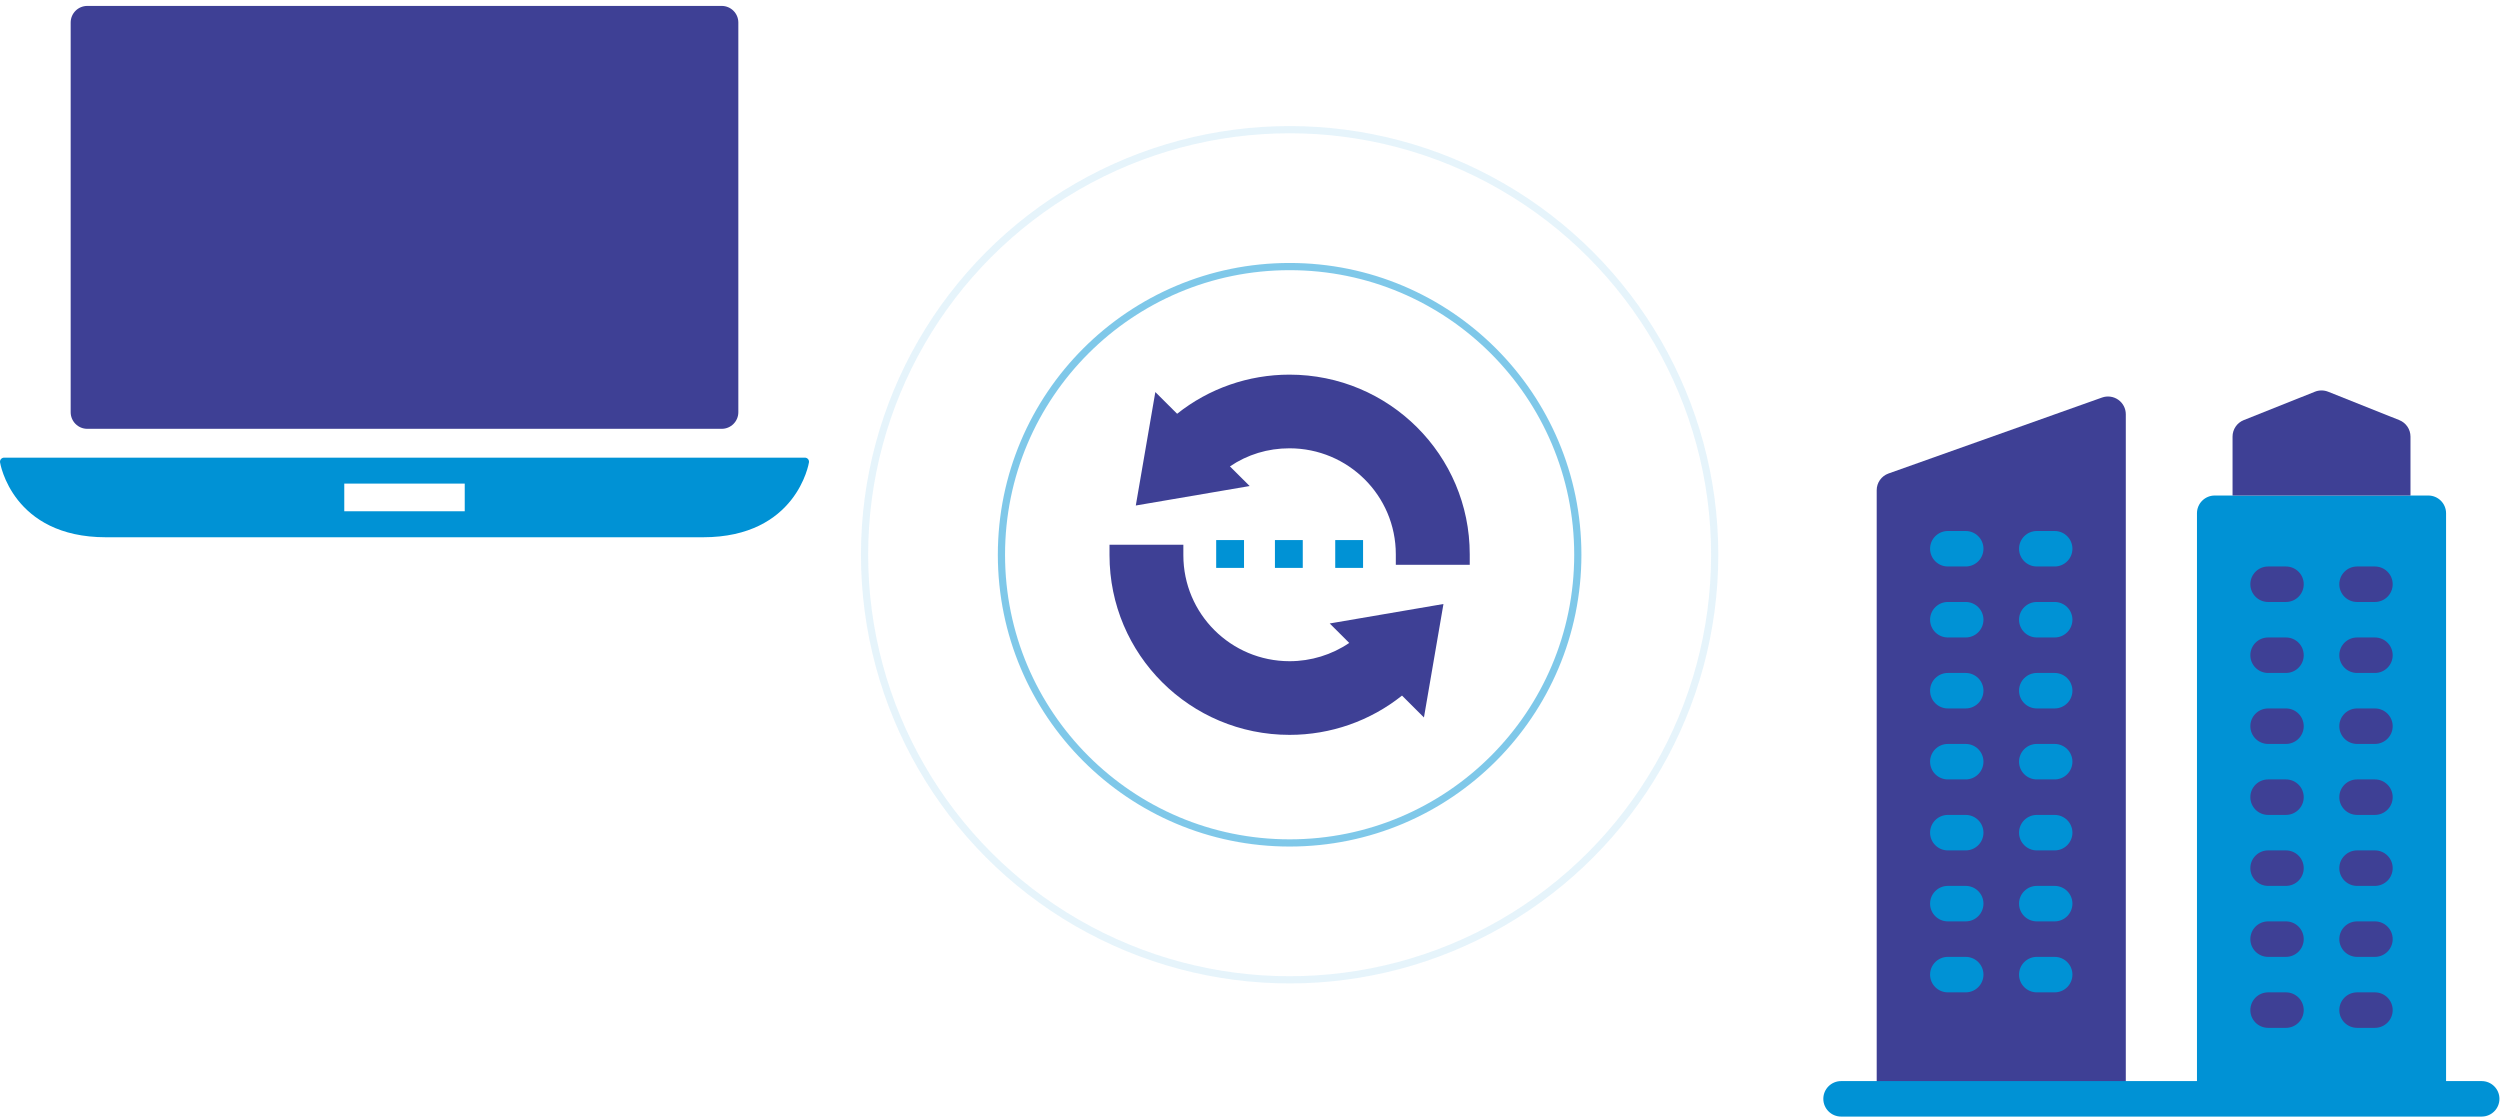
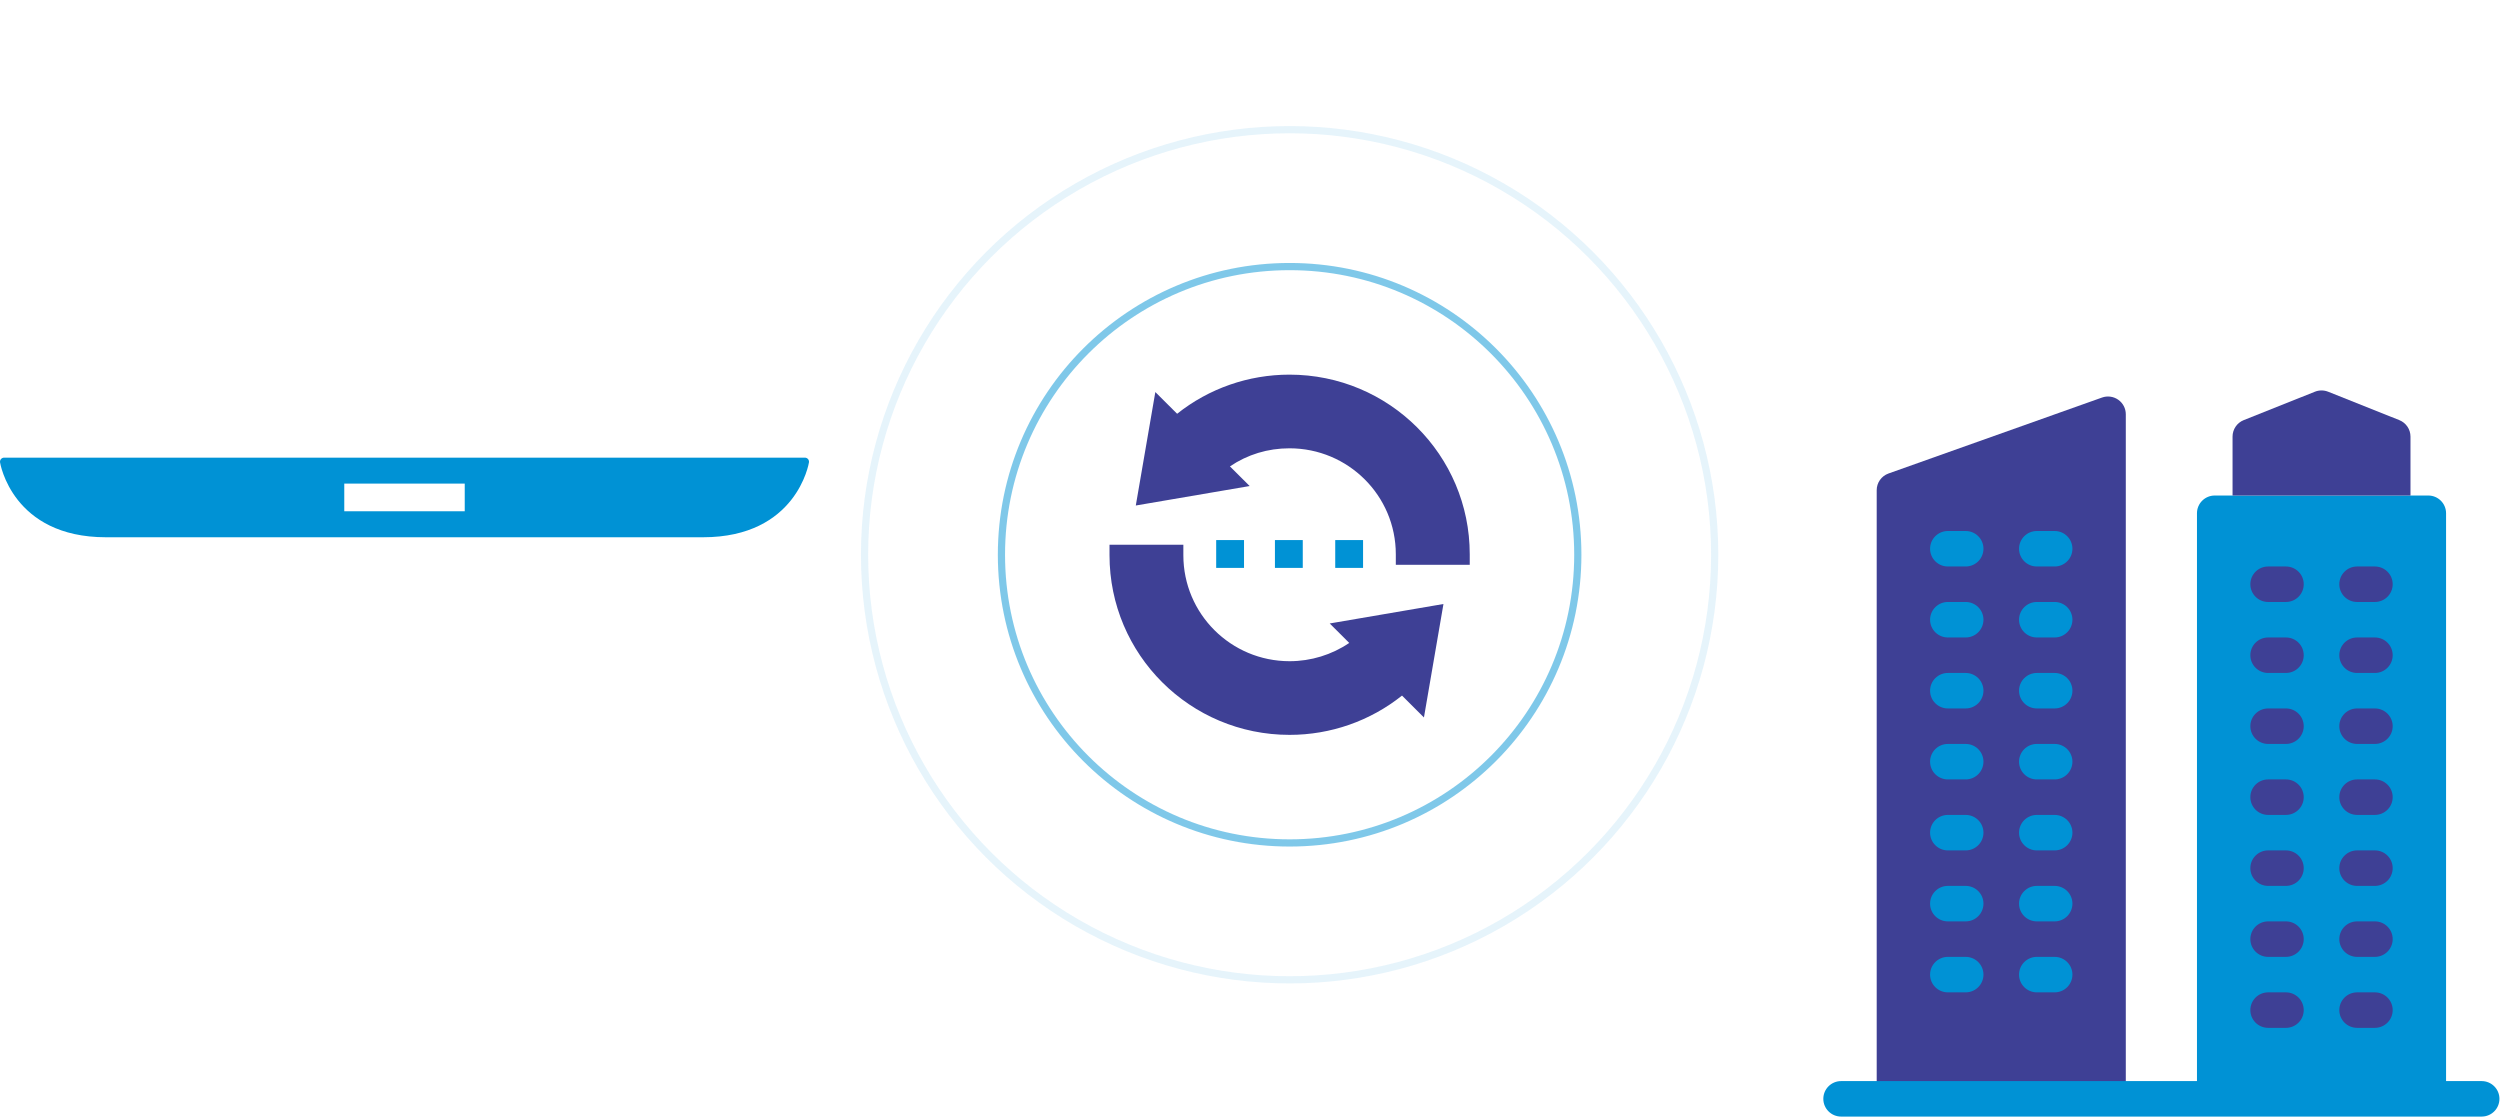
<svg xmlns="http://www.w3.org/2000/svg" width="347px" height="155px" viewBox="0 0 347 155" version="1.1">
  <title>80A1CD20-2880-482D-A2DA-B9F645982933</title>
  <desc>Created with sketchtool.</desc>
  <g id="Front-pages" stroke="none" stroke-width="1" fill="none" fill-rule="evenodd">
    <g id="Service---4" transform="translate(-822, -1113)">
      <g id="Group-34" transform="translate(822, 1113)">
        <g id="phase2-portfolio-discovery-and-planing-copy" transform="translate(253, 54)" fill-rule="nonzero">
          <g id="digital">
            <path d="M38.751,1.182 L9.116,11.724 C8.138,12.076 7.486,13.002 7.486,14.039 L7.486,98.518 L42.061,98.518 L42.061,3.497 C42.061,2.695 41.668,1.943 41.009,1.482 C40.351,1.021 39.508,0.909 38.751,1.182 Z" id="Shape" fill="#3E4095" />
            <path d="M54.409,14.778 L84.044,14.778 C85.408,14.778 86.514,15.88 86.514,17.241 L86.514,98.518 L51.939,98.518 L51.939,17.241 C51.939,15.88 53.045,14.778 54.409,14.778 Z" id="Shape" fill="#0092D5" />
            <path d="M80.019,4.31 L70.14,0.369 C69.554,0.136 68.9,0.136 68.313,0.369 L58.434,4.31 C57.494,4.684 56.878,5.591 56.878,6.601 L56.878,14.778 L81.575,14.778 L81.575,6.601 C81.576,5.591 80.959,4.684 80.019,4.31 L80.019,4.31 Z" id="Shape" fill="#3E4095" />
            <path d="M19.834,83.74 L17.365,83.74 C16.001,83.74 14.895,82.637 14.895,81.277 C14.895,79.917 16.001,78.814 17.365,78.814 L19.834,78.814 C21.198,78.814 22.304,79.917 22.304,81.277 C22.304,82.637 21.198,83.74 19.834,83.74 Z" id="Shape" fill="#0092D5" />
            <path d="M32.182,83.74 L29.713,83.74 C28.349,83.74 27.243,82.637 27.243,81.277 C27.243,79.917 28.349,78.814 29.713,78.814 L32.182,78.814 C33.546,78.814 34.652,79.917 34.652,81.277 C34.652,82.637 33.546,83.74 32.182,83.74 Z" id="Shape" fill="#0092D5" />
            <path d="M19.834,73.888 L17.365,73.888 C16.001,73.888 14.895,72.786 14.895,71.425 C14.895,70.065 16.001,68.962 17.365,68.962 L19.834,68.962 C21.198,68.962 22.304,70.065 22.304,71.425 C22.304,72.786 21.198,73.888 19.834,73.888 Z" id="Shape" fill="#0092D5" />
            <path d="M32.182,73.888 L29.713,73.888 C28.349,73.888 27.243,72.786 27.243,71.425 C27.243,70.065 28.349,68.962 29.713,68.962 L32.182,68.962 C33.546,68.962 34.652,70.065 34.652,71.425 C34.652,72.786 33.546,73.888 32.182,73.888 Z" id="Shape" fill="#0092D5" />
            <path d="M19.834,64.037 L17.365,64.037 C16.001,64.037 14.895,62.934 14.895,61.574 C14.895,60.213 16.001,59.111 17.365,59.111 L19.834,59.111 C21.198,59.111 22.304,60.213 22.304,61.574 C22.304,62.934 21.198,64.037 19.834,64.037 Z" id="Shape" fill="#0092D5" />
            <path d="M32.182,64.037 L29.713,64.037 C28.349,64.037 27.243,62.934 27.243,61.574 C27.243,60.213 28.349,59.111 29.713,59.111 L32.182,59.111 C33.546,59.111 34.652,60.213 34.652,61.574 C34.652,62.934 33.546,64.037 32.182,64.037 Z" id="Shape" fill="#0092D5" />
            <path d="M19.834,54.185 L17.365,54.185 C16.001,54.185 14.895,53.082 14.895,51.722 C14.895,50.362 16.001,49.259 17.365,49.259 L19.834,49.259 C21.198,49.259 22.304,50.362 22.304,51.722 C22.304,53.082 21.198,54.185 19.834,54.185 Z" id="Shape" fill="#0092D5" />
            <path d="M32.182,54.185 L29.713,54.185 C28.349,54.185 27.243,53.082 27.243,51.722 C27.243,50.362 28.349,49.259 29.713,49.259 L32.182,49.259 C33.546,49.259 34.652,50.362 34.652,51.722 C34.652,53.082 33.546,54.185 32.182,54.185 Z" id="Shape" fill="#0092D5" />
            <path d="M19.834,44.333 L17.365,44.333 C16.001,44.333 14.895,43.23 14.895,41.87 C14.895,40.51 16.001,39.407 17.365,39.407 L19.834,39.407 C21.198,39.407 22.304,40.51 22.304,41.87 C22.304,43.23 21.198,44.333 19.834,44.333 Z" id="Shape" fill="#0092D5" />
            <path d="M32.182,44.333 L29.713,44.333 C28.349,44.333 27.243,43.23 27.243,41.87 C27.243,40.51 28.349,39.407 29.713,39.407 L32.182,39.407 C33.546,39.407 34.652,40.51 34.652,41.87 C34.652,43.23 33.546,44.333 32.182,44.333 Z" id="Shape" fill="#0092D5" />
            <path d="M19.834,34.481 L17.365,34.481 C16.001,34.481 14.895,33.379 14.895,32.018 C14.895,30.658 16.001,29.555 17.365,29.555 L19.834,29.555 C21.198,29.555 22.304,30.658 22.304,32.018 C22.304,33.379 21.198,34.481 19.834,34.481 Z" id="Shape" fill="#0092D5" />
            <path d="M32.182,34.481 L29.713,34.481 C28.349,34.481 27.243,33.379 27.243,32.018 C27.243,30.658 28.349,29.555 29.713,29.555 L32.182,29.555 C33.546,29.555 34.652,30.658 34.652,32.018 C34.652,33.379 33.546,34.481 32.182,34.481 Z" id="Shape" fill="#0092D5" />
            <path d="M19.834,24.629 L17.365,24.629 C16.001,24.629 14.895,23.527 14.895,22.167 C14.895,20.806 16.001,19.704 17.365,19.704 L19.834,19.704 C21.198,19.704 22.304,20.806 22.304,22.167 C22.304,23.527 21.198,24.629 19.834,24.629 Z" id="Shape" fill="#0092D5" />
            <path d="M32.182,24.629 L29.713,24.629 C28.349,24.629 27.243,23.527 27.243,22.167 C27.243,20.806 28.349,19.704 29.713,19.704 L32.182,19.704 C33.546,19.704 34.652,20.806 34.652,22.167 C34.652,23.527 33.546,24.629 32.182,24.629 Z" id="Shape" fill="#0092D5" />
            <g id="Group" transform="translate(59.348, 24.629)" fill="#3E4095">
              <path d="M4.939,64.037 L2.47,64.037 C1.106,64.037 0,62.934 0,61.574 C0,60.213 1.106,59.111 2.47,59.111 L4.939,59.111 C6.303,59.111 7.409,60.213 7.409,61.574 C7.409,62.934 6.303,64.037 4.939,64.037 Z" id="Shape" />
              <path d="M17.287,64.037 L14.818,64.037 C13.454,64.037 12.348,62.934 12.348,61.574 C12.348,60.213 13.454,59.111 14.818,59.111 L17.287,59.111 C18.651,59.111 19.757,60.213 19.757,61.574 C19.757,62.934 18.651,64.037 17.287,64.037 Z" id="Shape" />
              <path d="M4.939,54.185 L2.47,54.185 C1.106,54.185 0,53.082 0,51.722 C0,50.362 1.106,49.259 2.47,49.259 L4.939,49.259 C6.303,49.259 7.409,50.362 7.409,51.722 C7.409,53.082 6.303,54.185 4.939,54.185 Z" id="Shape" />
              <path d="M17.287,54.185 L14.818,54.185 C13.454,54.185 12.348,53.082 12.348,51.722 C12.348,50.362 13.454,49.259 14.818,49.259 L17.287,49.259 C18.651,49.259 19.757,50.362 19.757,51.722 C19.757,53.082 18.651,54.185 17.287,54.185 Z" id="Shape" />
              <path d="M4.939,44.333 L2.47,44.333 C1.106,44.333 0,43.23 0,41.87 C0,40.51 1.106,39.407 2.47,39.407 L4.939,39.407 C6.303,39.407 7.409,40.51 7.409,41.87 C7.409,43.23 6.303,44.333 4.939,44.333 Z" id="Shape" />
              <path d="M17.287,44.333 L14.818,44.333 C13.454,44.333 12.348,43.23 12.348,41.87 C12.348,40.51 13.454,39.407 14.818,39.407 L17.287,39.407 C18.651,39.407 19.757,40.51 19.757,41.87 C19.757,43.23 18.651,44.333 17.287,44.333 Z" id="Shape" />
              <path d="M4.939,34.481 L2.47,34.481 C1.106,34.481 0,33.379 0,32.018 C0,30.658 1.106,29.555 2.47,29.555 L4.939,29.555 C6.303,29.555 7.409,30.658 7.409,32.018 C7.409,33.379 6.303,34.481 4.939,34.481 Z" id="Shape" />
              <path d="M17.287,34.481 L14.818,34.481 C13.454,34.481 12.348,33.379 12.348,32.018 C12.348,30.658 13.454,29.555 14.818,29.555 L17.287,29.555 C18.651,29.555 19.757,30.658 19.757,32.018 C19.757,33.379 18.651,34.481 17.287,34.481 Z" id="Shape" />
              <path d="M4.939,24.629 L2.47,24.629 C1.106,24.629 0,23.527 0,22.167 C0,20.806 1.106,19.704 2.47,19.704 L4.939,19.704 C6.303,19.704 7.409,20.806 7.409,22.167 C7.409,23.527 6.303,24.629 4.939,24.629 Z" id="Shape" />
              <path d="M17.287,24.629 L14.818,24.629 C13.454,24.629 12.348,23.527 12.348,22.167 C12.348,20.806 13.454,19.704 14.818,19.704 L17.287,19.704 C18.651,19.704 19.757,20.806 19.757,22.167 C19.757,23.527 18.651,24.629 17.287,24.629 Z" id="Shape" />
              <path d="M4.939,14.778 L2.47,14.778 C1.106,14.778 0,13.675 0,12.315 C0,10.954 1.106,9.852 2.47,9.852 L4.939,9.852 C6.303,9.852 7.409,10.954 7.409,12.315 C7.409,13.675 6.303,14.778 4.939,14.778 Z" id="Shape" />
              <path d="M17.287,14.778 L14.818,14.778 C13.454,14.778 12.348,13.675 12.348,12.315 C12.348,10.954 13.454,9.852 14.818,9.852 L17.287,9.852 C18.651,9.852 19.757,10.954 19.757,12.315 C19.757,13.675 18.651,14.778 17.287,14.778 Z" id="Shape" />
              <path d="M4.939,4.926 L2.47,4.926 C1.106,4.926 0,3.823 0,2.463 C0,1.103 1.106,0 2.47,0 L4.939,0 C6.303,0 7.409,1.103 7.409,2.463 C7.409,3.823 6.303,4.926 4.939,4.926 Z" id="Shape" />
              <path d="M17.287,4.926 L14.818,4.926 C13.454,4.926 12.348,3.823 12.348,2.463 C12.348,1.103 13.454,0 14.818,0 L17.287,0 C18.651,0 19.757,1.103 19.757,2.463 C19.757,3.823 18.651,4.926 17.287,4.926 Z" id="Shape" />
            </g>
            <path d="M91.453,100.981 L2.547,100.981 C1.183,100.981 0.077,99.878 0.077,98.518 C0.077,97.158 1.183,96.055 2.547,96.055 L91.453,96.055 C92.817,96.055 93.923,97.158 93.923,98.518 C93.923,99.878 92.817,100.981 91.453,100.981 Z" id="Shape" fill="#0092D5" />
          </g>
        </g>
        <g id="laptop" fill-rule="nonzero">
          <path d="M112.153,63.719 C112.045,63.595 111.887,63.521 111.721,63.521 L0.57,63.521 C0.404,63.521 0.247,63.594 0.138,63.719 C0.03,63.844 -0.018,64.011 0.006,64.176 C0.022,64.28 1.698,74.572 14.711,74.572 L97.58,74.572 C110.591,74.572 112.268,64.28 112.285,64.176 C112.308,64.011 112.26,63.844 112.153,63.719 Z M64.505,70.967 L47.785,70.967 L47.785,67.123 L64.505,67.123 L64.505,70.967 Z" id="Shape" fill="#0092D5" />
-           <path d="M12.115,59.52 L100.174,59.52 C101.447,59.52 102.481,58.487 102.481,57.214 L102.481,3.128 C102.481,1.855 101.447,0.822 100.174,0.822 L12.115,0.822 C10.842,0.822 9.809,1.855 9.809,3.128 L9.809,57.214 C9.809,58.487 10.842,59.52 12.115,59.52 Z" id="Shape" fill="#3E4095" />
        </g>
        <g id="portfolio-discovery-and-planing" transform="translate(120, 18)">
          <circle id="Oval-2" stroke="#0092D5" opacity="0.5" cx="59" cy="59" r="40" />
          <g id="4-refactor-re-architect" transform="translate(34, 34)" fill-rule="nonzero">
            <path d="M18.67,22.961 L18.67,26.824 L14.807,26.824 L14.807,22.961 L18.67,22.961 Z M26.824,22.961 L26.824,26.824 L22.961,26.824 L22.961,22.961 L26.824,22.961 Z M35.193,22.961 L35.193,26.824 L31.33,26.824 L31.33,22.961 L35.193,22.961 Z" id="Combined-Shape" fill="#0092D5" />
            <path d="M10.25,23.605 L10.25,25.066 C10.25,33.197 16.846,39.775 24.996,39.775 C27.963,39.775 30.849,38.884 33.274,37.24 L33.274,37.24 L30.565,34.537 L46.352,31.835 L43.643,47.584 L40.599,44.547 C36.185,48.073 30.696,50 24.996,50 C11.179,50 0,38.846 0,25.066 L0,25.066 L0,23.605 L10.25,23.605 Z M24.977,-4.97379915e-14 C38.808,-4.97379915e-14 50,11.154 50,24.934 L50,24.934 L50,26.395 L39.739,26.395 L39.739,24.934 C39.739,16.804 33.135,10.225 24.977,10.225 C21.972,10.225 19.146,11.088 16.717,12.736 L16.717,12.736 L19.453,15.463 L3.648,18.165 L6.36,2.416 L9.385,5.431 C13.799,1.919 19.283,-4.97379915e-14 24.977,-4.97379915e-14 Z" id="Combined-Shape" fill="#3E4095" />
          </g>
          <circle id="Oval-2" stroke="#0092D5" opacity="0.1" cx="59" cy="59" r="59" />
        </g>
      </g>
    </g>
  </g>
</svg>